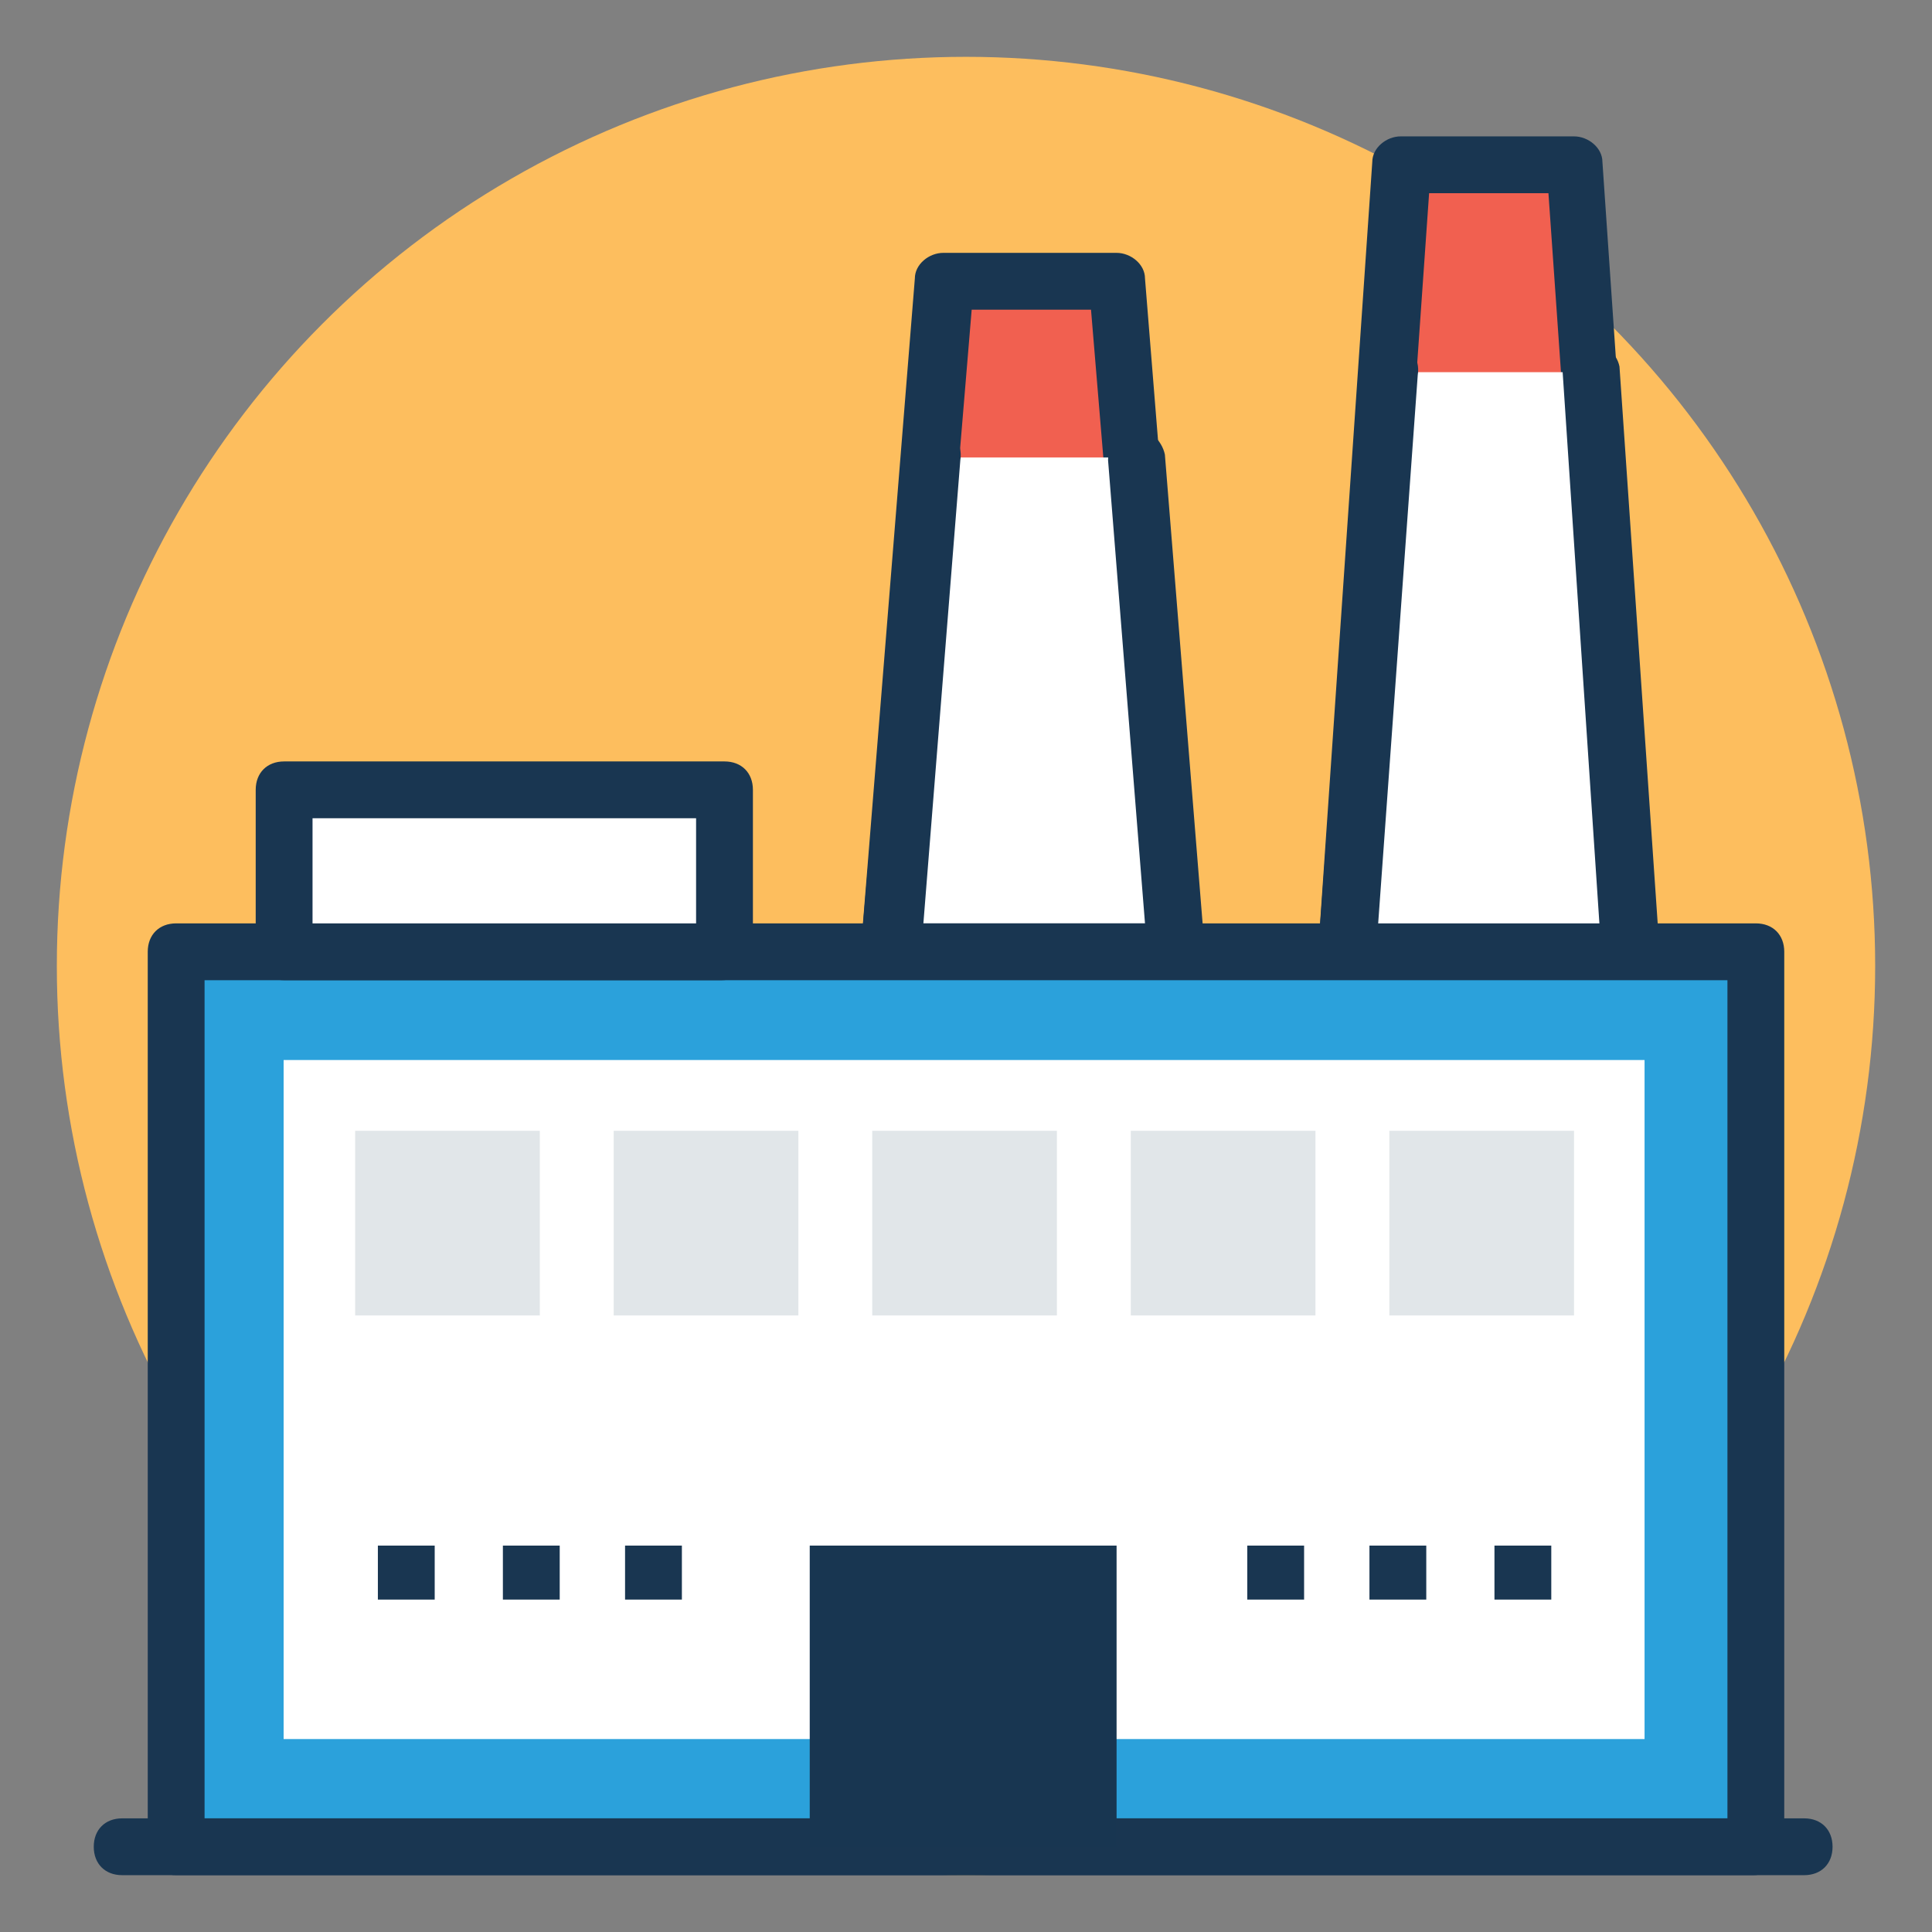
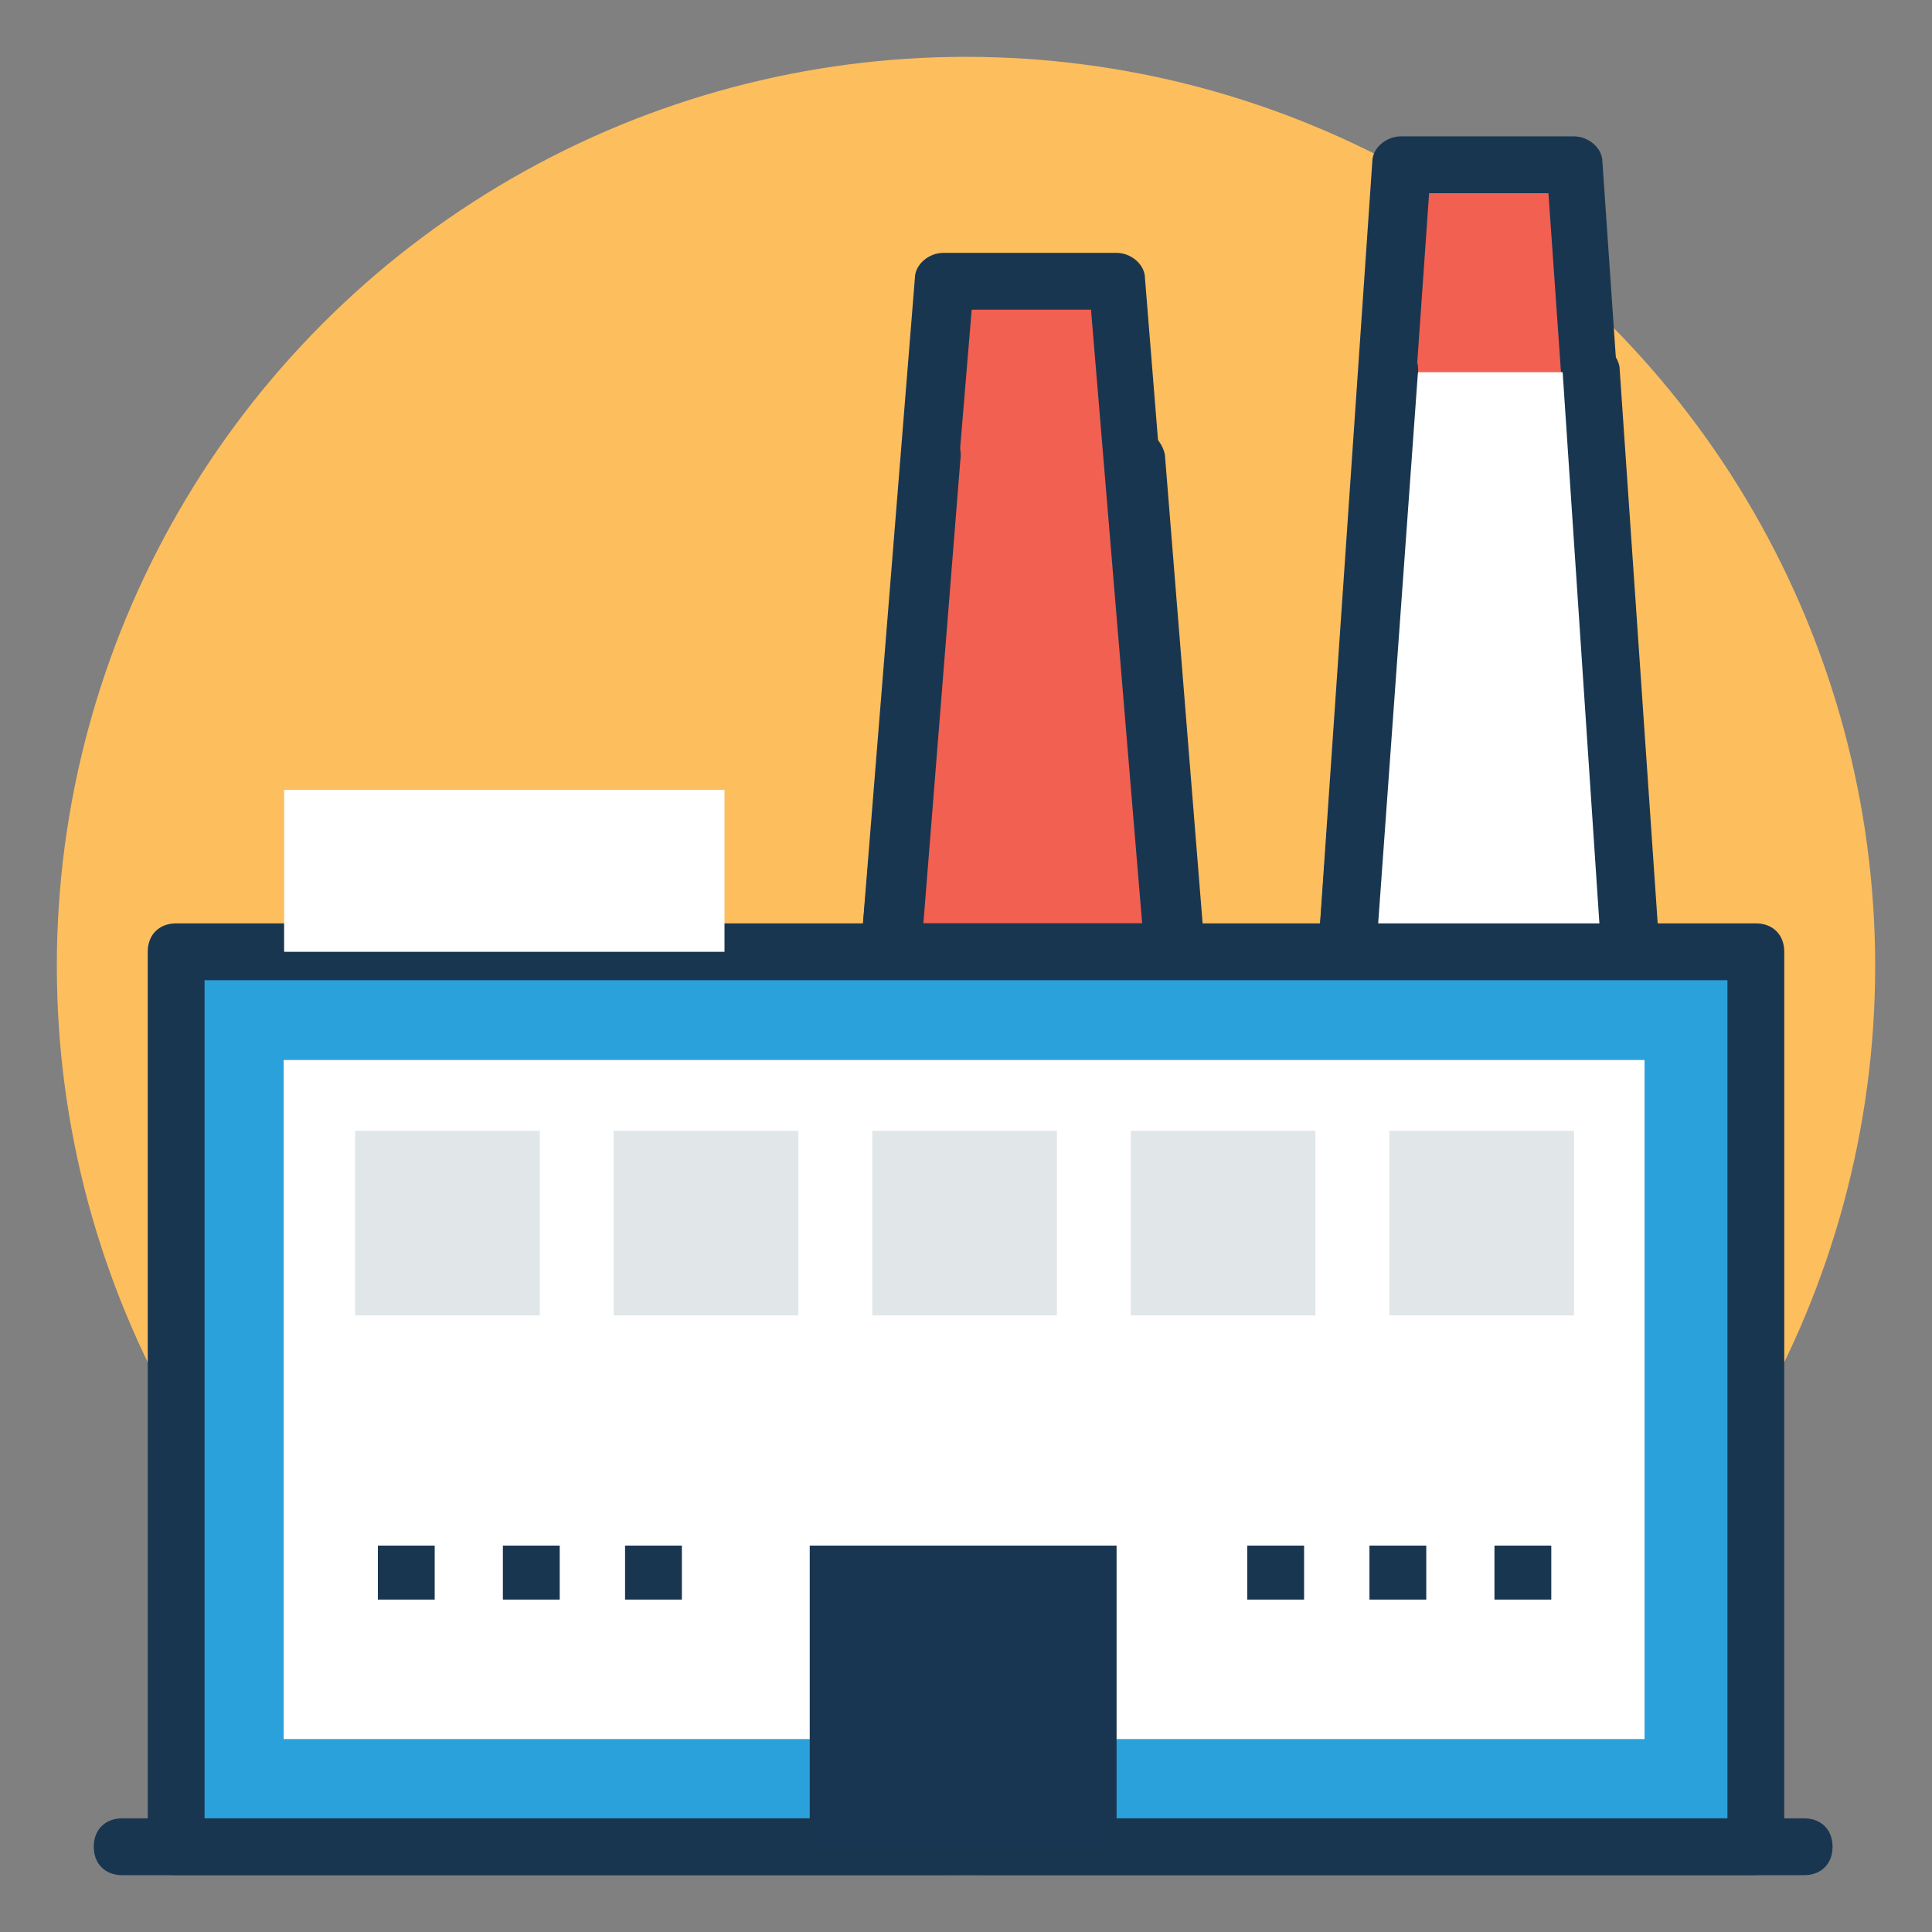
<svg xmlns="http://www.w3.org/2000/svg" id="Layer_1" enable-background="new 0 0 68 68" height="512" viewBox="0 0 68 68" width="512">
  <rect x="0" y="0" width="68" height="68" fill="#808080" stroke="none" />
  <g>
    <g id="XMLID_8235_">
      <g id="XMLID_8236_">
        <g>
          <g>
            <g>
              <g>
                <circle cx="34" cy="34" fill="#fdbe5e" r="32" />
              </g>
            </g>
          </g>
        </g>
      </g>
    </g>
    <g id="XMLID_6699_">
      <g id="XMLID_6723_">
        <g>
          <g>
            <g>
              <g>
                <path d="m47.5 33.5h9.9l-1.9-27.7h-6.1z" fill="#f16050" />
              </g>
            </g>
          </g>
        </g>
        <g>
          <g>
            <g>
              <g>
                <path d="m57.4 34.5h-10c-.3 0-.5-.1-.7-.3s-.3-.5-.3-.8l1.9-27.7c0-.5.5-.9 1-.9h6.1c.5 0 1 .4 1 .9l1.9 27.7c0 .3-.1.5-.3.8s-.3.3-.6.3zm-8.9-2h7.8l-1.8-25.7h-4.2z" fill="#193651" />
              </g>
            </g>
          </g>
        </g>
      </g>
      <g id="XMLID_6722_">
        <g>
          <g>
            <g>
              <g>
                <path d="m48.9 13.1-1.4 20.4h9.9l-1.4-20.4" fill="#fff" />
              </g>
            </g>
          </g>
        </g>
        <g>
          <g>
            <g>
              <g>
                <path d="m57.4 34.5h-10c-.3 0-.5-.1-.7-.3s-.3-.5-.3-.8l1.5-20.4c0-.6.5-1 1.1-.9.6 0 1 .5.9 1.1l-1.4 19.4h7.8l-1.3-19.5c0-.6.4-1 .9-1.1.5 0 1 .4 1.1.9l1.4 20.4c0 .3-.1.5-.3.8s-.4.4-.7.4z" fill="#193651" />
              </g>
            </g>
          </g>
        </g>
      </g>
      <g id="XMLID_6721_">
        <g>
          <g>
            <g>
              <g>
                <path d="m31.4 33.5h9.9l-1.9-23.6h-6.1z" fill="#f16050" />
              </g>
            </g>
          </g>
        </g>
        <g>
          <g>
            <g>
              <g>
                <path d="m41.3 34.5h-10c-.3 0-.5-.1-.7-.3s-.3-.5-.3-.8l1.9-23.6c0-.5.5-.9 1-.9h6.1c.5 0 1 .4 1 .9l1.9 23.6c0 .3-.1.6-.3.8 0 .2-.3.3-.6.3zm-8.9-2h7.8l-1.8-21.6h-4.2z" fill="#193651" />
              </g>
            </g>
          </g>
        </g>
      </g>
      <g id="XMLID_6720_">
        <g>
          <g>
            <g>
              <g>
-                 <path d="m32.8 16.1-1.4 17.4h9.9l-1.4-17.4" fill="#fff" />
-               </g>
+                 </g>
            </g>
          </g>
        </g>
        <g>
          <g>
            <g>
              <g>
                <path d="m41.3 34.5h-10c-.3 0-.5-.1-.7-.3s-.3-.5-.3-.8l1.5-17.4c0-.6.5-1 1.1-.9.6 0 1 .5.9 1.1l-1.3 16.3h7.8l-1.3-16.3c0-.6.4-1 .9-1.1s1 .4 1.1.9l1.4 17.4c0 .3-.1.6-.3.8s-.5.3-.8.3z" fill="#193651" />
              </g>
            </g>
          </g>
        </g>
      </g>
      <g id="XMLID_6719_">
        <g>
          <g>
            <g>
              <g>
                <path d="m6.2 33.5h55.6v31.5h-55.6z" fill="#2ba1db" />
              </g>
            </g>
          </g>
        </g>
        <g>
          <g>
            <g>
              <g>
                <path d="m61.7 66h-55.5c-.6 0-1-.4-1-1v-31.5c0-.6.4-1 1-1h55.6c.6 0 1 .4 1 1v31.5c-.1.6-.5 1-1.1 1zm-54.5-2h53.6v-29.5h-53.6z" fill="#193651" />
              </g>
            </g>
          </g>
        </g>
      </g>
      <g id="XMLID_6718_">
        <g>
          <g>
            <g>
              <g>
                <path d="m22 25.3h23.9v47.9h-23.9z" fill="#fff" transform="matrix(0 1 -1 0 83.183 15.309)" />
              </g>
            </g>
          </g>
        </g>
      </g>
      <g id="XMLID_6717_">
        <g>
          <g>
            <g>
              <g>
                <path d="m63.5 66h-59.2c-.6 0-1-.4-1-1s.4-1 1-1h59.2c.6 0 1 .4 1 1s-.4 1-1 1z" fill="#193651" />
              </g>
            </g>
          </g>
        </g>
      </g>
      <g id="XMLID_6711_">
        <g id="XMLID_6716_">
          <g>
            <g>
              <g>
                <g>
                  <path d="m12.5 39.8h6.5v6.5h-6.5z" fill="#e1e6e9" />
                </g>
              </g>
            </g>
          </g>
        </g>
        <g id="XMLID_6715_">
          <g>
            <g>
              <g>
                <g>
                  <path d="m21.6 39.8h6.5v6.5h-6.5z" fill="#e1e6e9" />
                </g>
              </g>
            </g>
          </g>
        </g>
        <g id="XMLID_6714_">
          <g>
            <g>
              <g>
                <g>
                  <path d="m30.7 39.8h6.5v6.5h-6.5z" fill="#e1e6e9" />
                </g>
              </g>
            </g>
          </g>
        </g>
        <g id="XMLID_6713_">
          <g>
            <g>
              <g>
                <g>
                  <path d="m39.8 39.8h6.5v6.5h-6.5z" fill="#e1e6e9" />
                </g>
              </g>
            </g>
          </g>
        </g>
        <g id="XMLID_6712_">
          <g>
            <g>
              <g>
                <g>
                  <path d="m48.9 39.8h6.5v6.5h-6.5z" fill="#e1e6e9" />
                </g>
              </g>
            </g>
          </g>
        </g>
      </g>
      <g id="XMLID_6710_">
        <g>
          <g>
            <g>
              <g>
                <path d="m28.5 54.4h10.8v10.6h-10.8z" fill="#183651" />
              </g>
            </g>
          </g>
        </g>
      </g>
      <g id="XMLID_6701_">
        <g id="XMLID_6706_">
          <g id="XMLID_6709_">
            <g>
              <g>
                <g>
                  <g>
                    <path d="m52.6 54.4h2v1.9h-2z" fill="#193651" />
                  </g>
                </g>
              </g>
            </g>
          </g>
          <g id="XMLID_6708_">
            <g>
              <g>
                <g>
                  <g>
                    <path d="m48.2 54.4h2v1.9h-2z" fill="#193651" />
                  </g>
                </g>
              </g>
            </g>
          </g>
          <g id="XMLID_6707_">
            <g>
              <g>
                <g>
                  <g>
                    <path d="m43.9 54.4h2v1.9h-2z" fill="#193651" />
                  </g>
                </g>
              </g>
            </g>
          </g>
        </g>
        <g id="XMLID_6702_">
          <g id="XMLID_6705_">
            <g>
              <g>
                <g>
                  <g>
                    <path d="m22 54.4h2v1.9h-2z" fill="#193651" />
                  </g>
                </g>
              </g>
            </g>
          </g>
          <g id="XMLID_6704_">
            <g>
              <g>
                <g>
                  <g>
                    <path d="m17.7 54.4h2v1.9h-2z" fill="#193651" />
                  </g>
                </g>
              </g>
            </g>
          </g>
          <g id="XMLID_6703_">
            <g>
              <g>
                <g>
                  <g>
                    <path d="m13.3 54.4h2v1.9h-2z" fill="#193651" />
                  </g>
                </g>
              </g>
            </g>
          </g>
        </g>
      </g>
      <g id="XMLID_6700_">
        <g>
          <g>
            <g>
              <g>
                <path d="m10 27.8h15.5v5.7h-15.5z" fill="#fff" />
              </g>
            </g>
          </g>
        </g>
        <g>
          <g>
            <g>
              <g>
-                 <path d="m25.4 34.5h-15.4c-.6 0-1-.4-1-1v-5.7c0-.6.4-1 1-1h15.5c.6 0 1 .4 1 1v5.7c-.1.5-.5 1-1.1 1zm-14.4-2h13.5v-3.7h-13.5z" fill="#193651" />
-               </g>
+                 </g>
            </g>
          </g>
        </g>
      </g>
    </g>
  </g>
</svg>